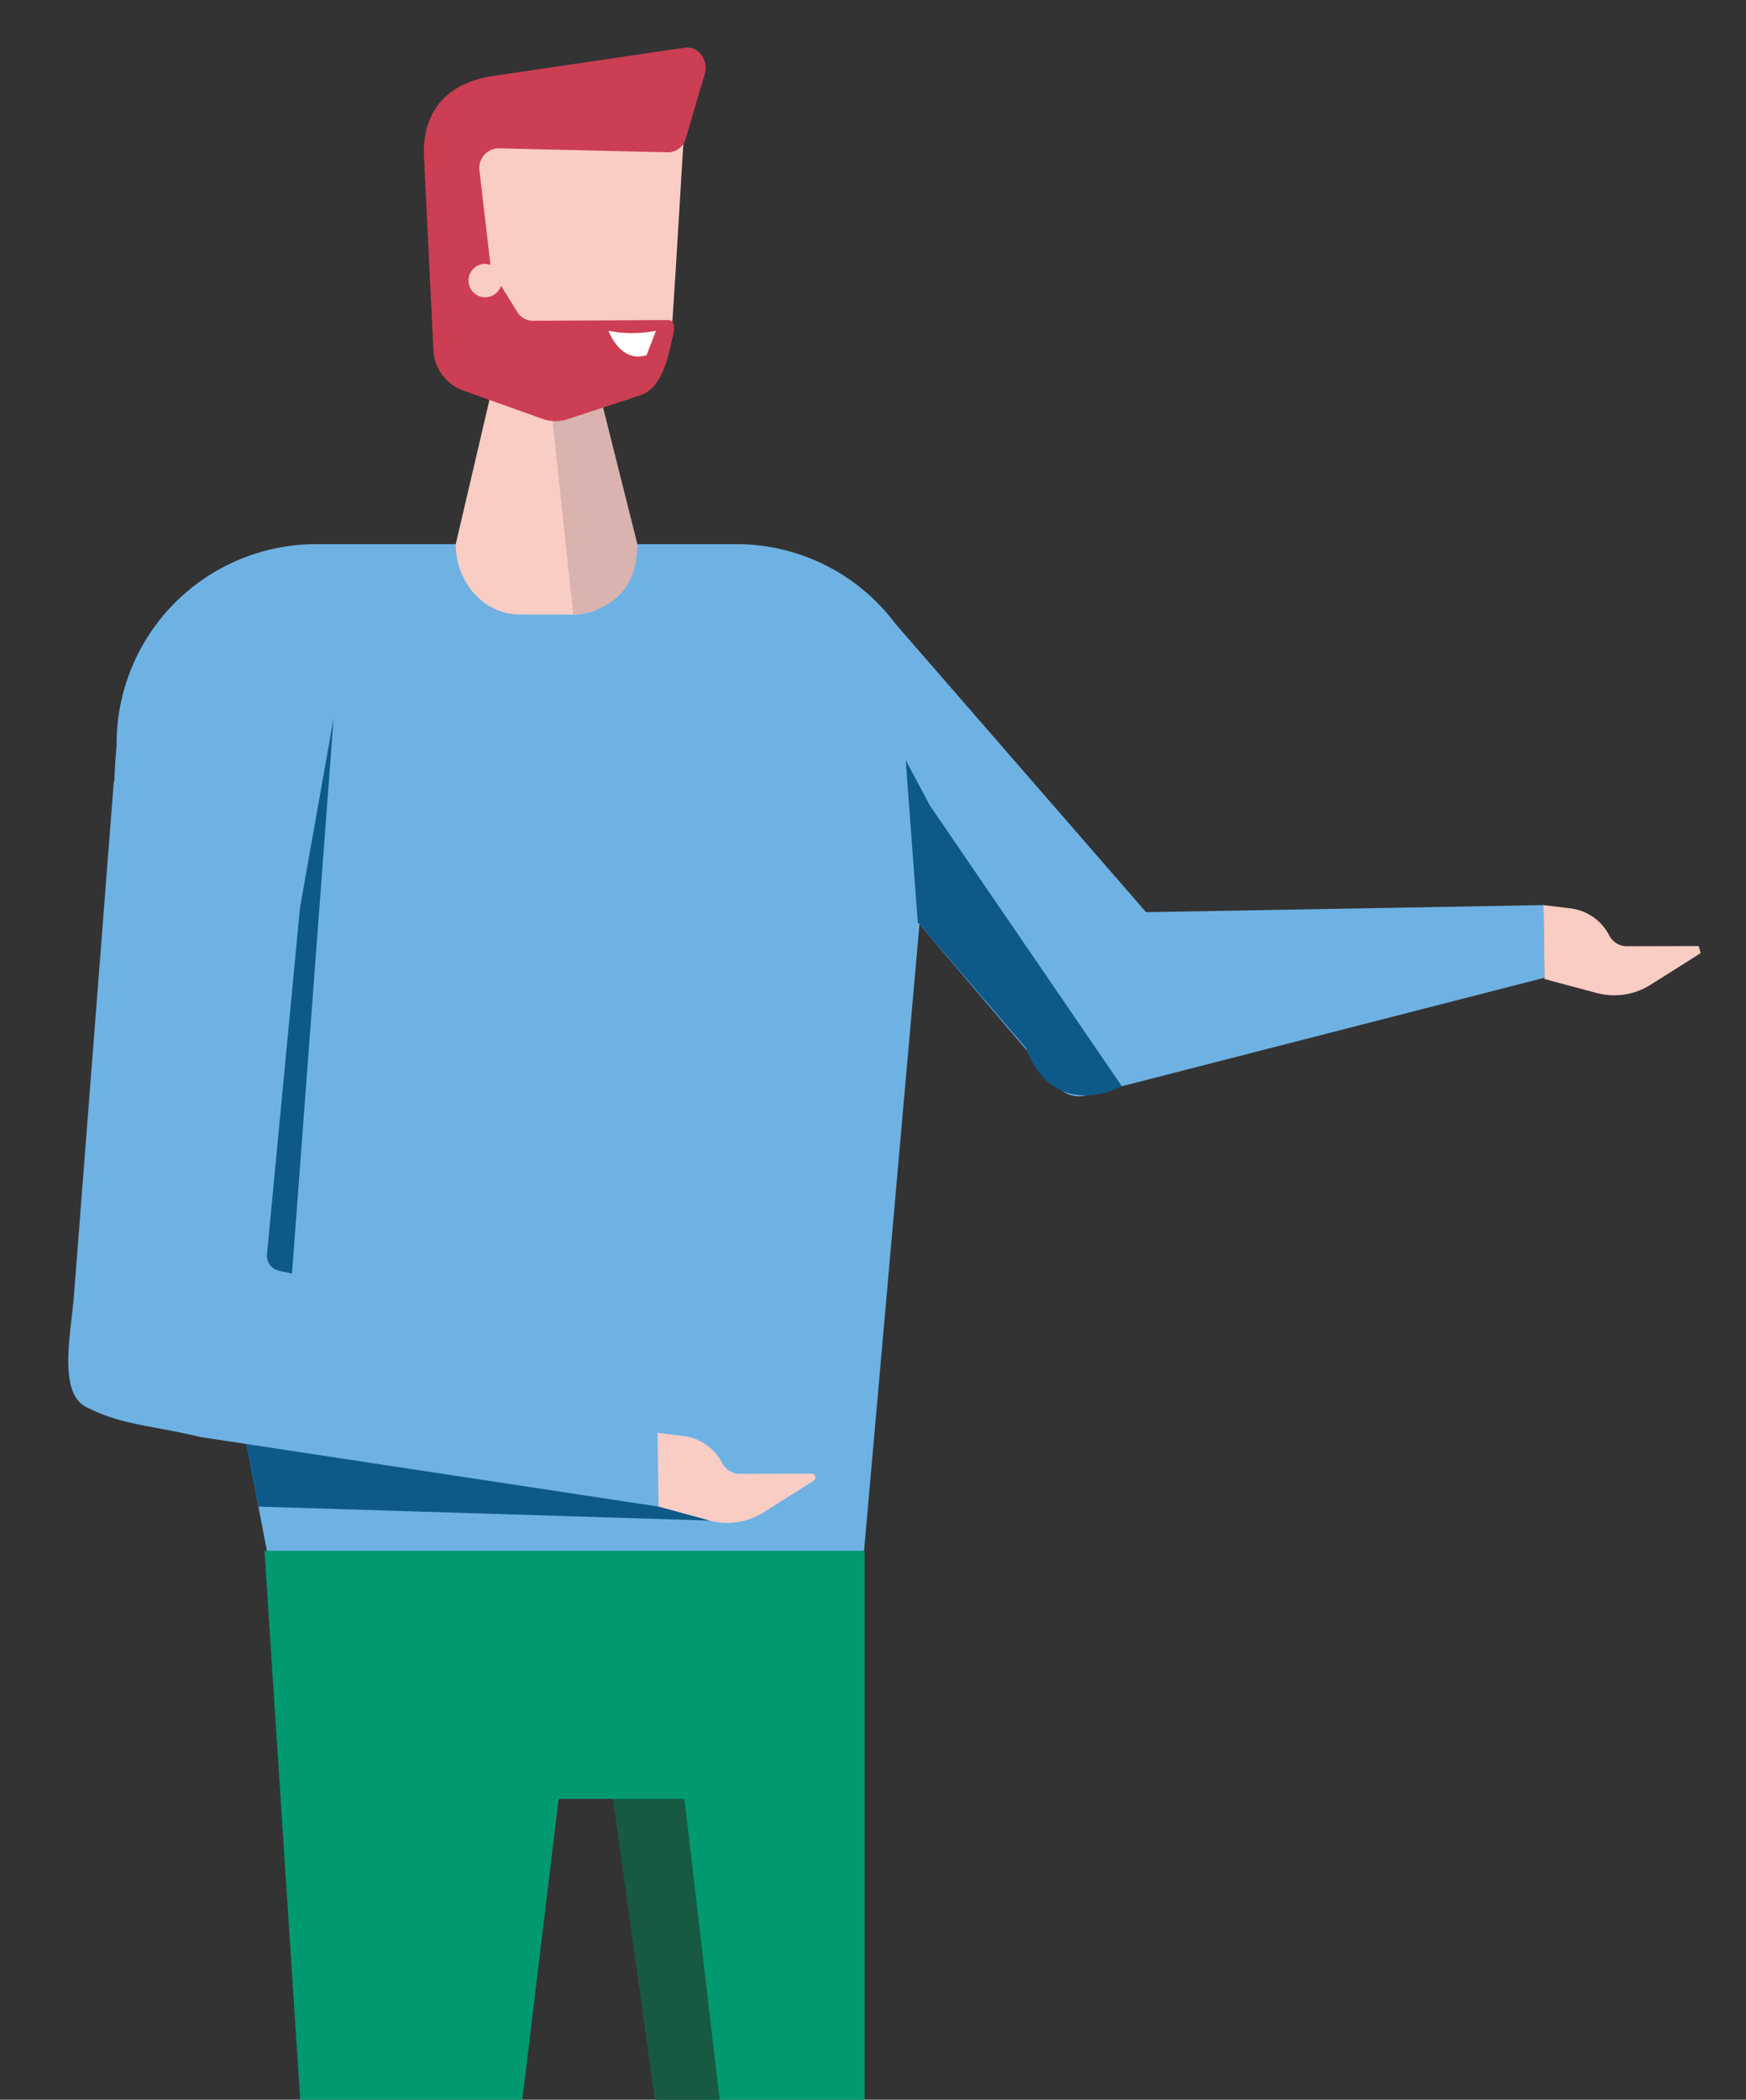
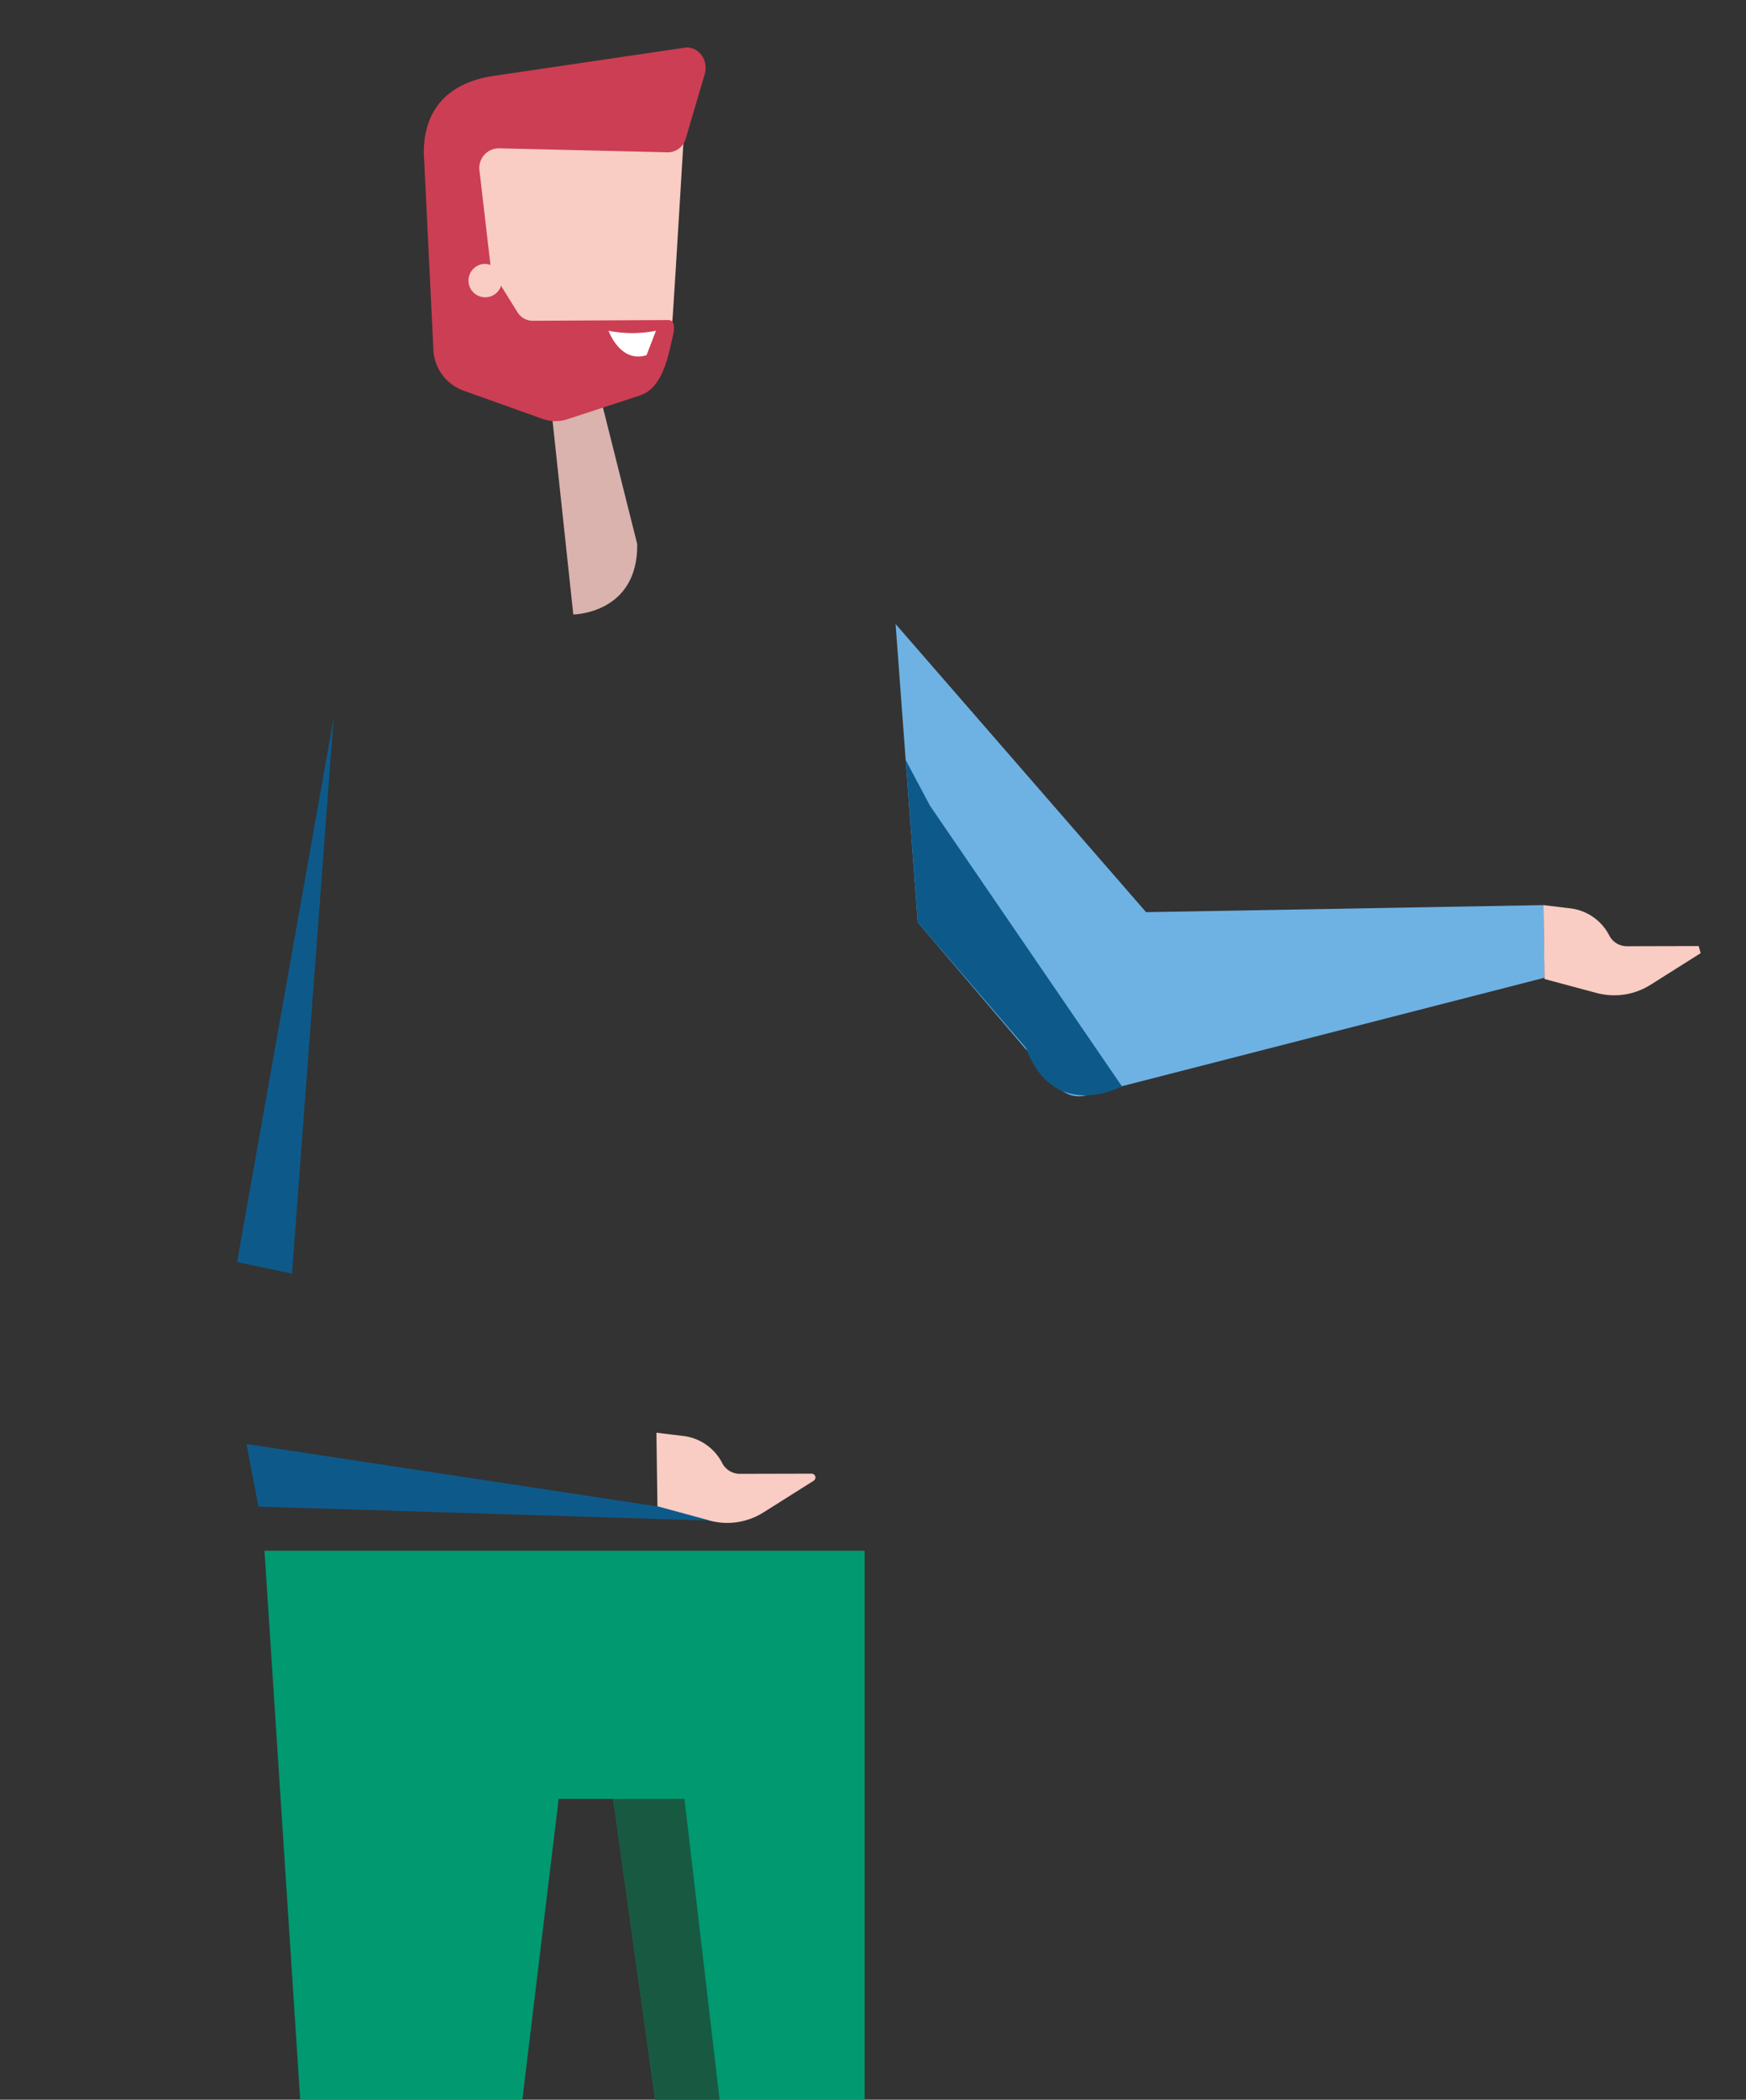
<svg xmlns="http://www.w3.org/2000/svg" width="273.95" height="329.356" viewBox="0 0 273.95 329.356">
  <rect x="0" y="0" width="273.95" height="329.356" fill="#333333" stroke="none" />
  <defs>
    <clipPath id="clip-path">
      <rect id="Rectangle_74" data-name="Rectangle 74" width="273.95" height="329.356" transform="translate(444.832 390.711)" fill="none" />
    </clipPath>
    <linearGradient id="linear-gradient" x1="-30.055" y1="-Infinity" x2="-29.055" y2="-Infinity" gradientUnits="objectBoundingBox">
      <stop offset="0" stop-color="#009970" />
      <stop offset="0.192" stop-color="#00956f" />
      <stop offset="0.375" stop-color="#02896c" />
      <stop offset="0.554" stop-color="#067667" />
      <stop offset="0.732" stop-color="#0a5b61" />
      <stop offset="0.906" stop-color="#113859" />
      <stop offset="1" stop-color="#152354" />
    </linearGradient>
  </defs>
  <g id="Group_44" data-name="Group 44" transform="translate(-444.832 -390.711)">
    <g id="Group_43" data-name="Group 43" clip-path="url(#clip-path)">
      <g id="Group_33" data-name="Group 33">
        <path id="Path_33" data-name="Path 33" d="M615.258,562.529l71.905-18.455L687,532.682l-62.344,1.109-39.306-45.2,3.477,46.786,21.9,25.715A4.485,4.485,0,0,0,615.258,562.529Z" fill="#6eb2e4" />
      </g>
      <path id="Path_34" data-name="Path 34" d="M711.356,539.107l-11.253.027a3.113,3.113,0,0,1-2.779-1.694,7.912,7.912,0,0,0-6.084-4.243L687,532.682l.164,11.592,8.185,2.193a10.661,10.661,0,0,0,8.45-1.282l7.877-4.97" fill="#f9ccc4" />
      <g id="Group_36" data-name="Group 36">
        <g id="Group_34" data-name="Group 34">
-           <path id="Path_35" data-name="Path 35" d="M580.037,634.083H487.046a.39.39,0,0,1-.382-.316L463.68,513.253a31.318,31.318,0,0,1,30.764-37.185h65.97a31.087,31.087,0,0,1,30.966,33.827L580.425,633.728A.389.389,0,0,1,580.037,634.083Z" fill="#6eb2e4" />
-         </g>
+           </g>
        <g id="Group_35" data-name="Group 35">
          <path id="Path_36" data-name="Path 36" d="M547.986,627.032l8.186,2.193a10.666,10.666,0,0,0,8.449-1.282l7.878-4.971a.6.6,0,0,0-.322-1.107l-11.253.026a3.114,3.114,0,0,1-2.779-1.693,7.911,7.911,0,0,0-6.085-4.243l-4.237-.515Z" fill="#f9ccc4" />
        </g>
      </g>
      <g id="Group_37" data-name="Group 37">
        <path id="Path_37" data-name="Path 37" d="M486.328,633.958l8.687,133.405-2.045,159h11.711L521.026,767.85l11.46-94.972h8.559l13.187,94.484,1.8,159h11.71L580.5,767.85V633.958Z" fill="#009970" />
      </g>
      <path id="Path_38" data-name="Path 38" d="M497.175,503.367l-6.528,87.108-8.617-1.8Z" fill="#0d5a8a" />
      <line id="Line_10" data-name="Line 10" x1="92.991" transform="translate(487.046 634.083)" fill="url(#linear-gradient)" />
-       <path id="Path_39" data-name="Path 39" d="M463.018,509.025l-.071.91c-.086,1.088-.145,2.19-.153,3.318l-.1-.019-6.277,80.89c-.411,5.34-2.523,14.949,1.854,17.241,5.483,2.872,10.183,2.872,18.052,4.759l71.84,10.908L548,615.44l-59.4-25.412a2.4,2.4,0,0,1-1.873-2.634l7.579-79.521,3.133-31.8S465.621,475.477,463.018,509.025Z" fill="#6eb2e4" />
      <g id="Group_39" data-name="Group 39">
        <g id="Group_38" data-name="Group 38">
          <path id="Path_40" data-name="Path 40" d="M550.836,433.279l1.388-22.851-33.215,1.643-1.525,29.652c-.244,4.744,3.055,8.808,7.369,9.077l11.233.7c7.706.479,13.884-3.023,14.32-11.5Z" fill="#f9ccc4" />
        </g>
      </g>
      <g id="Group_40" data-name="Group 40">
-         <path id="Path_41" data-name="Path 41" d="M535.861,440.4H524.672l-8.334,35.669c0,6.094,4.492,11.033,10.033,11.033h8.414c5.541,0,10.032-4.939,10.032-11.033Z" fill="#f9ccc4" />
-       </g>
+         </g>
      <path id="Path_42" data-name="Path 42" d="M538.892,452.47l-7.609,1.948,3.5,32.682s10.151-.1,10.032-11.033Z" fill="#dab2ae" />
      <g id="Group_41" data-name="Group 41">
        <path id="Path_43" data-name="Path 43" d="M517.361,451.912a7.159,7.159,0,0,1-4.534-6.491l-1.5-30.768c0-6.648,3.673-10.94,10.945-12.037l29.984-4.423c2.115-.311,3.8,1.91,3.145,4.143l-2.958,10.059a2.934,2.934,0,0,1-2.821,2.207l-26.609-.629a3.09,3.09,0,0,0-2.939,3.594l1.71,14.685a3.381,3.381,0,0,0,.483,1.395l3.727,5.992a2.834,2.834,0,0,0,2.393,1.388l21.244-.114c1.594-.008.749,2.552.545,3.489-.684,3.142-1.74,7.289-4.917,8.331l-11.39,3.733a6.011,6.011,0,0,1-3.911-.052l-8.145-2.911Z" fill="#cc3e53" />
      </g>
      <g id="Group_42" data-name="Group 42">
        <path id="Path_44" data-name="Path 44" d="M531.283,432.621a2.816,2.816,0,1,1-5.607,0" fill="#f9ccc4" />
      </g>
      <path id="Path_45" data-name="Path 45" d="M523.568,434.971a2.621,2.621,0,1,1-2.609-2.87,2.749,2.749,0,0,1,2.609,2.87" fill="#f9ccc4" />
      <path id="Path_46" data-name="Path 46" d="M492.97,926.365h12.075l30.96,9.959v4.616H508.293l-8.561-3.288-.966,3.286H487.252Z" fill="#152354" />
      <path id="Path_47" data-name="Path 47" d="M556.032,926.365h11.71l31.945,9.959v4.616H571.975l-8.561-3.288-.966,3.286H550.934Z" fill="#152354" />
      <path id="Path_48" data-name="Path 48" d="M548.16,627.031l-64.653-9.816,1.872,9.816,70.792,2.193Z" fill="#0d5a8a" />
      <path id="Path_49" data-name="Path 49" d="M541.044,672.878h11.18l10.908,93.333L560.3,926.365h-4.269l-1.8-159Z" fill="#185942" />
      <path id="Path_50" data-name="Path 50" d="M590.744,517.084l30.108,44.009s-10.619,5.845-15.054-6.018l-16.969-19.7-1.891-25.443Z" fill="#0d5a8a" />
      <path id="Path_51" data-name="Path 51" d="M547.755,442.592a19.093,19.093,0,0,1-7.447,0s1.833,5.136,5.967,3.83" fill="#fff" />
    </g>
  </g>
</svg>